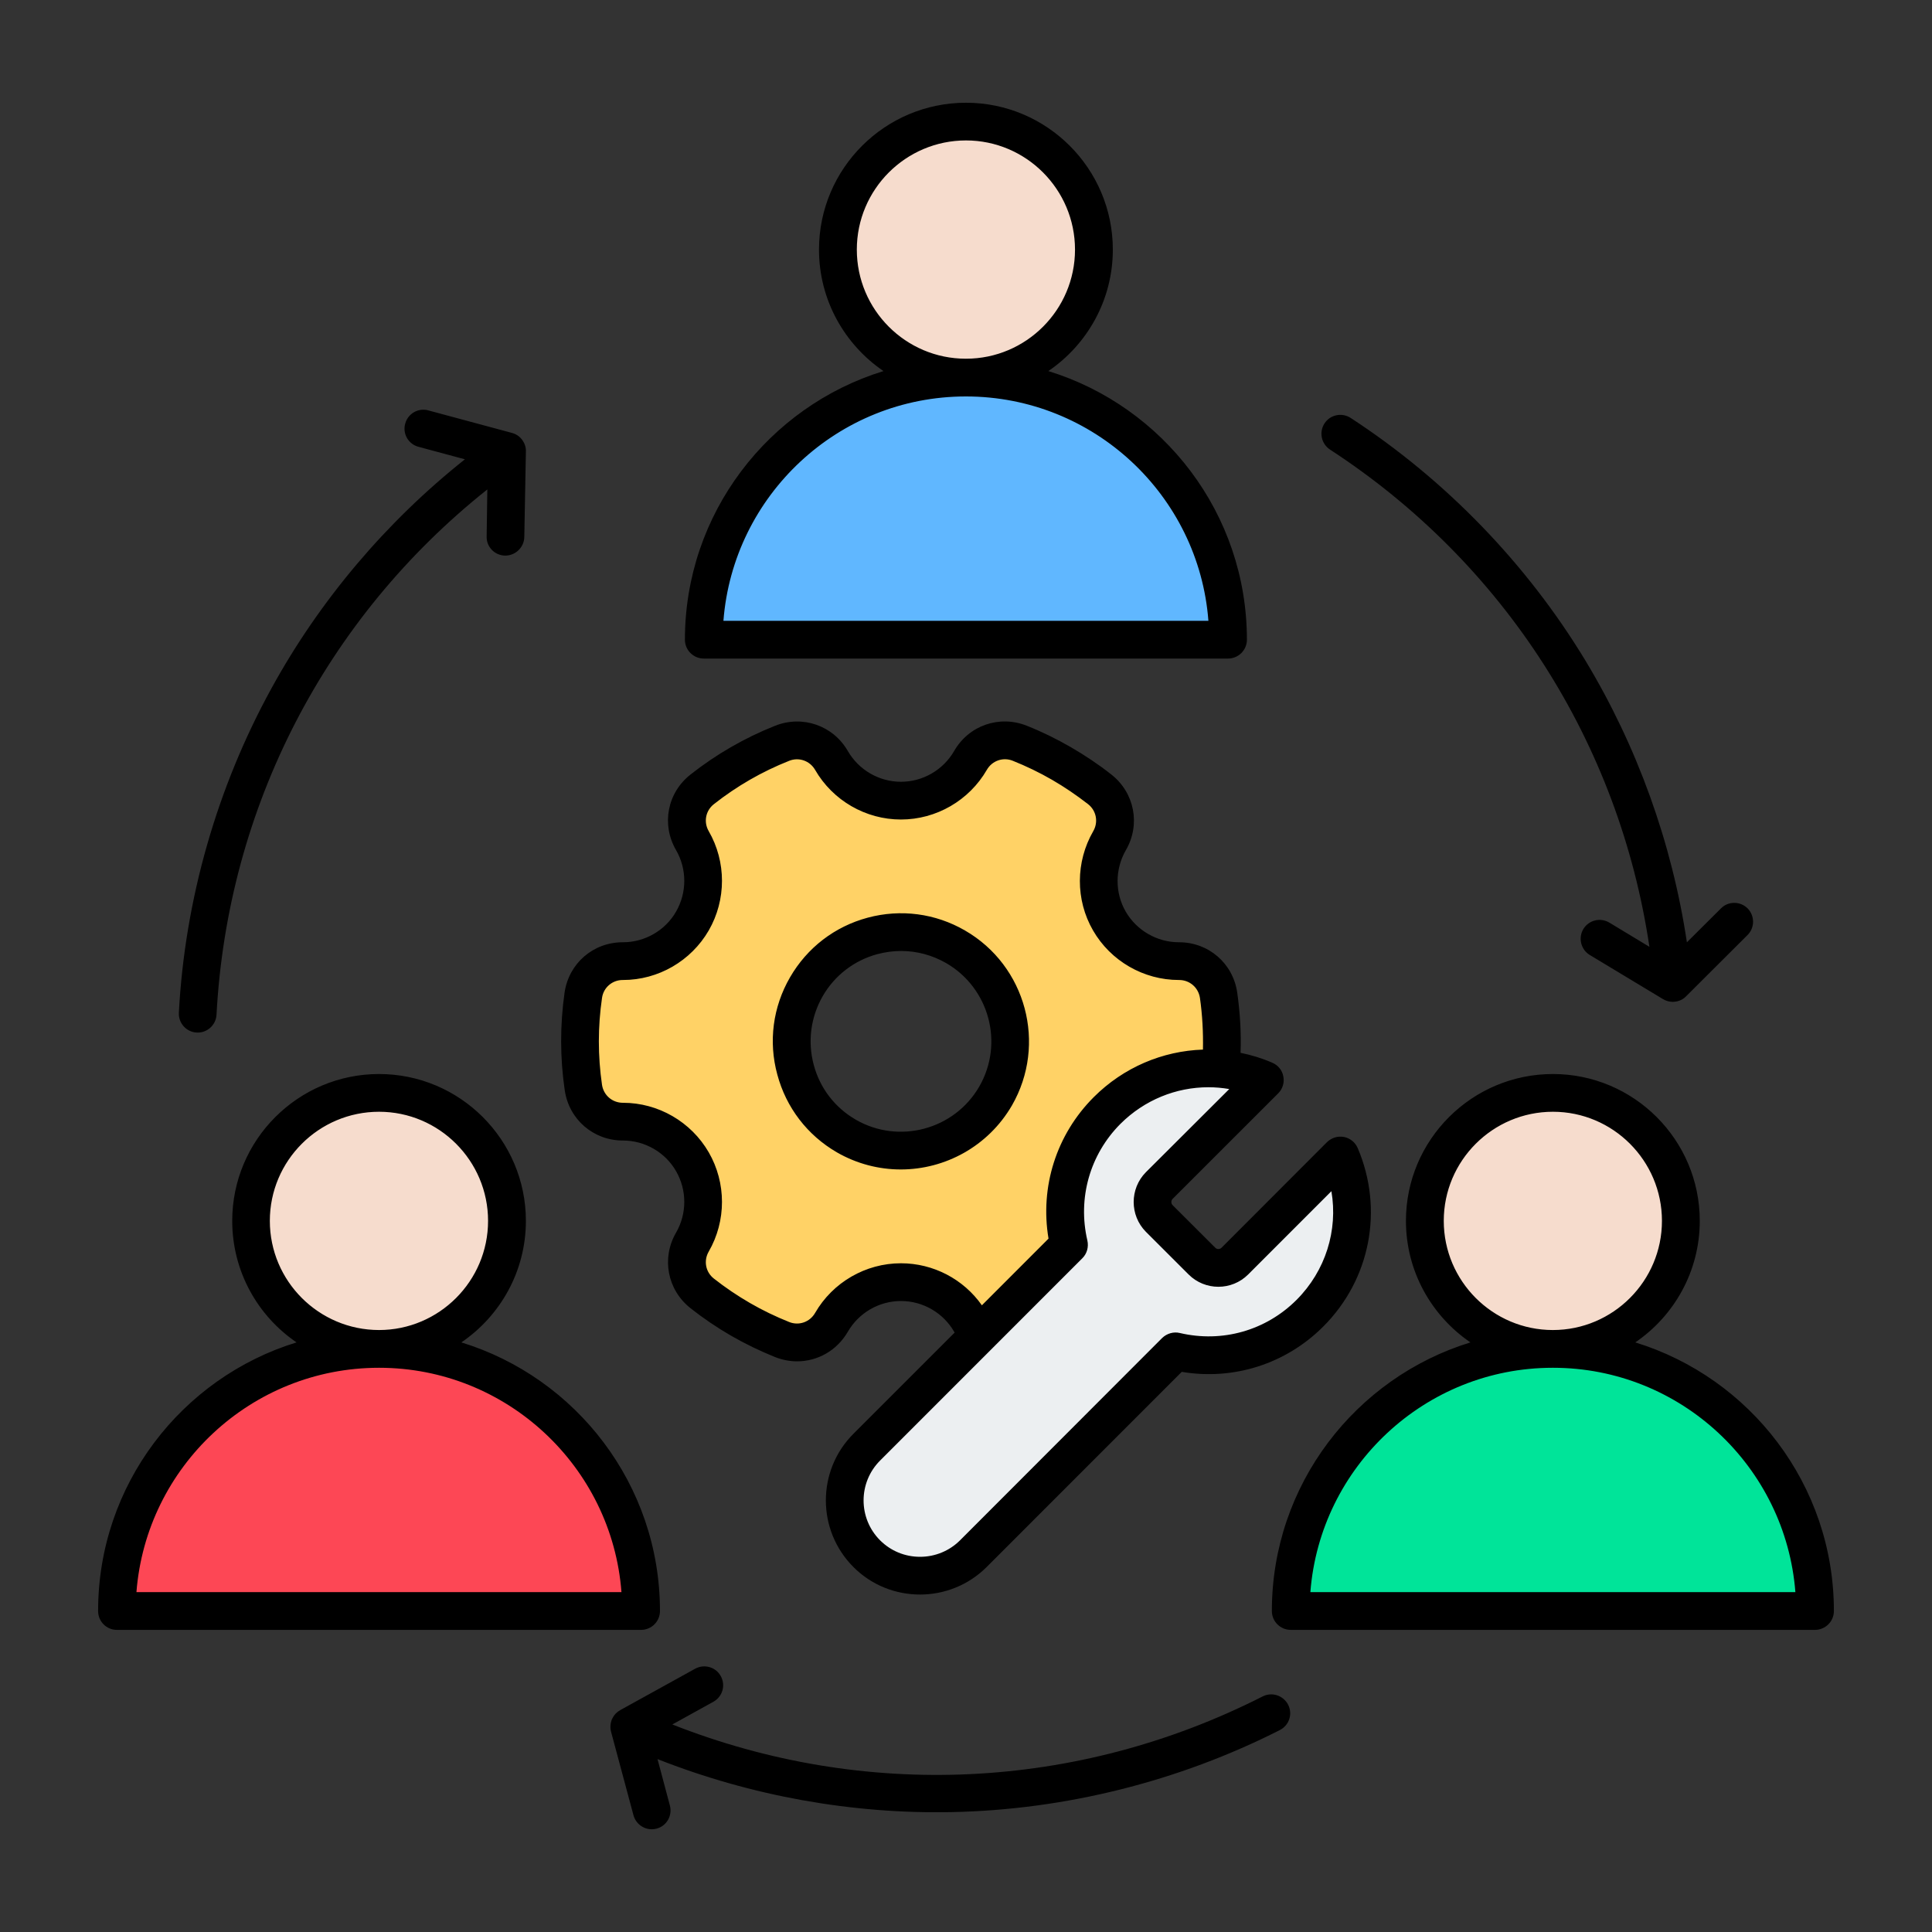
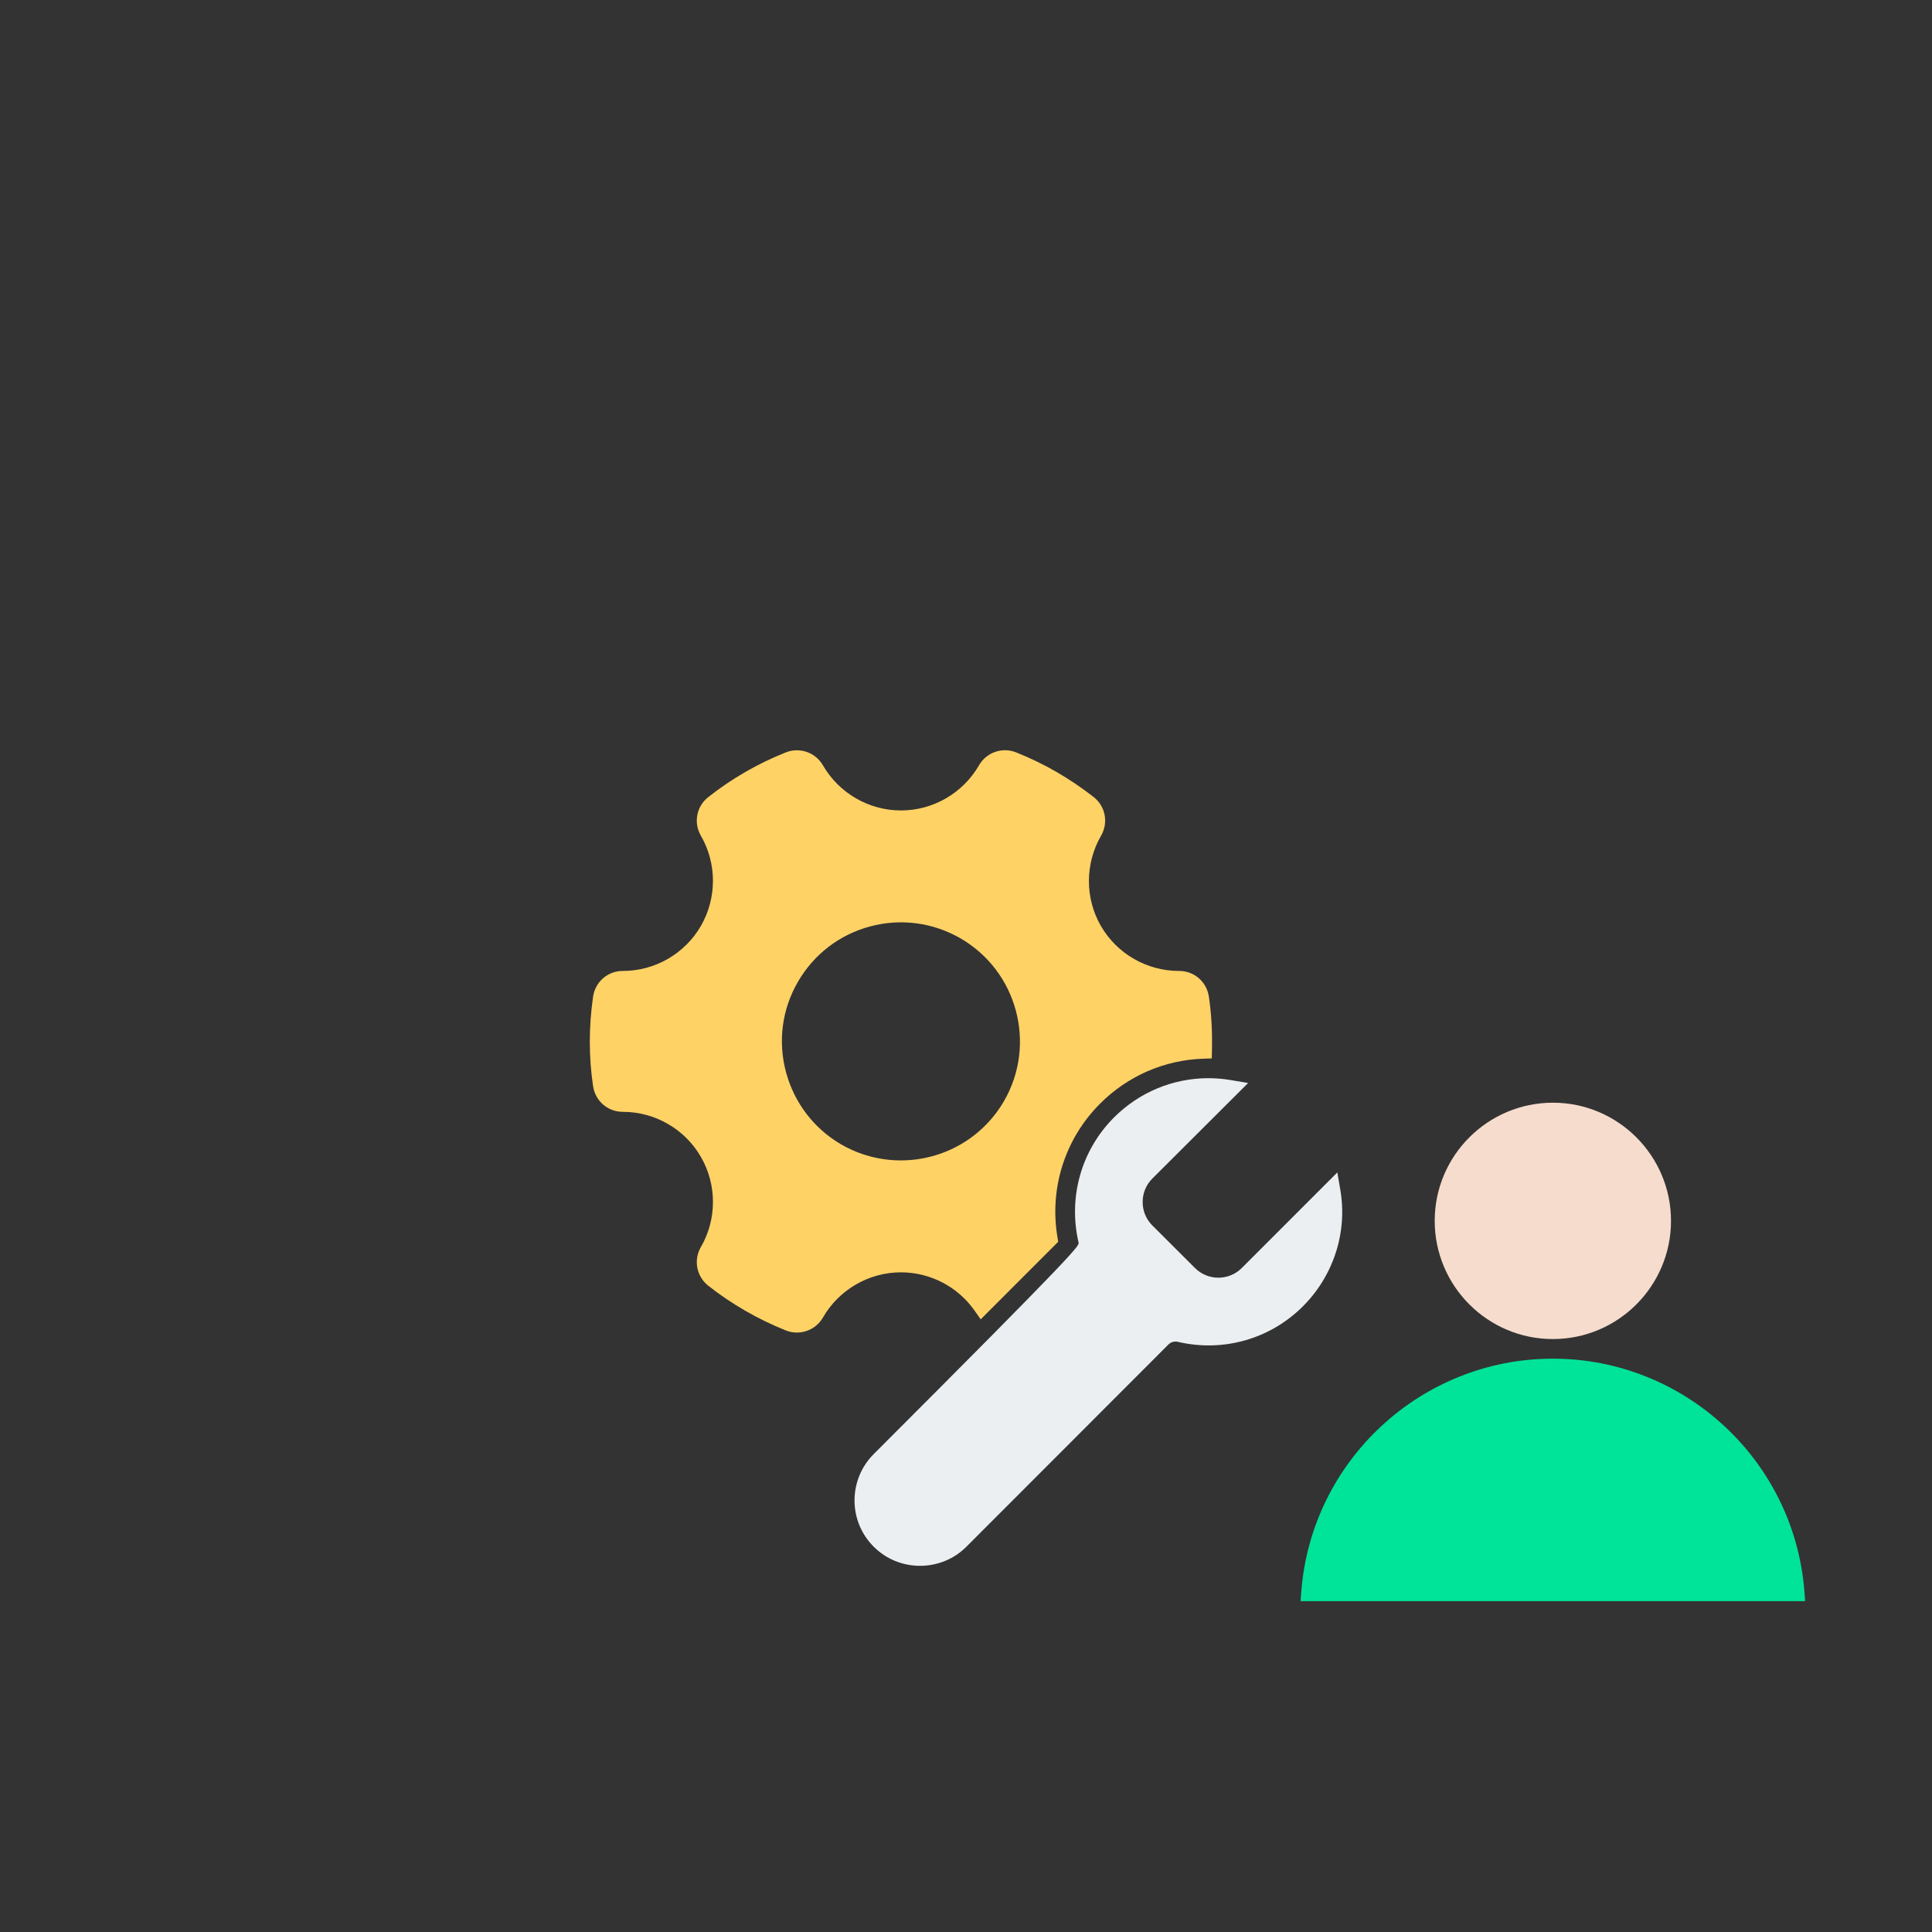
<svg xmlns="http://www.w3.org/2000/svg" width="45" height="45" viewBox="0 0 45 45" fill="none">
  <rect x="0" y="0" width="45" height="45" fill="#333333" stroke="none" />
  <path fill-rule="evenodd" clip-rule="evenodd" d="M28.026 24.659C27.119 24.689 26.266 25.062 25.625 25.704C24.805 26.523 24.439 27.674 24.63 28.816L24.648 28.923L22.842 30.73L22.698 30.524C22.307 29.969 21.666 29.635 20.985 29.635C20.237 29.635 19.542 30.039 19.168 30.687C18.994 30.989 18.626 31.117 18.302 30.988C17.979 30.858 17.663 30.706 17.361 30.531C17.06 30.357 16.77 30.162 16.497 29.947C16.222 29.73 16.15 29.349 16.325 29.046C16.7 28.399 16.7 27.593 16.325 26.946C15.953 26.3 15.257 25.897 14.512 25.897C14.511 25.897 14.509 25.897 14.508 25.897C14.158 25.897 13.865 25.646 13.814 25.299C13.711 24.608 13.714 23.906 13.814 23.215C13.863 22.87 14.155 22.615 14.504 22.615H14.512C15.257 22.615 15.953 22.212 16.325 21.567C16.699 20.919 16.7 20.114 16.325 19.466C16.15 19.163 16.221 18.782 16.497 18.566C17.045 18.133 17.653 17.783 18.303 17.525C18.626 17.396 18.994 17.525 19.168 17.826C19.542 18.474 20.237 18.877 20.985 18.877C21.734 18.877 22.429 18.473 22.803 17.825C22.977 17.523 23.345 17.395 23.669 17.525C23.992 17.655 24.308 17.806 24.61 17.981C24.911 18.155 25.199 18.351 25.474 18.565C25.75 18.782 25.821 19.163 25.645 19.467C25.272 20.114 25.267 20.919 25.642 21.567C26.015 22.214 26.712 22.615 27.459 22.615H27.463C27.814 22.615 28.106 22.866 28.157 23.214C28.218 23.623 28.238 24.038 28.229 24.452L28.225 24.652L28.026 24.659ZM18.584 22.87C18.213 23.511 18.116 24.259 18.308 24.974C18.501 25.688 18.957 26.287 19.597 26.658C20.019 26.901 20.495 27.028 20.982 27.028C21.972 27.028 22.89 26.504 23.387 25.643C24.151 24.319 23.693 22.619 22.37 21.855C21.731 21.486 20.979 21.387 20.267 21.578C19.55 21.77 18.955 22.229 18.584 22.87Z" fill="#FFD266" />
-   <path fill-rule="evenodd" clip-rule="evenodd" d="M14.703 37.294H2.951L2.968 37.067C3.205 34.013 5.764 31.646 8.829 31.646C11.891 31.646 14.453 34.015 14.685 37.068L14.703 37.294Z" fill="#FD4755" />
-   <path fill-rule="evenodd" clip-rule="evenodd" d="M20.351 33.868L25.063 29.156C25.119 29.1 25.14 29.018 25.122 28.941C24.877 27.888 25.183 26.793 25.948 26.027C26.533 25.442 27.319 25.113 28.146 25.113C28.321 25.113 28.494 25.128 28.667 25.157L29.071 25.225L26.838 27.453C26.54 27.751 26.54 28.243 26.838 28.541L27.834 29.535C28.134 29.835 28.623 29.835 28.923 29.535L31.149 27.308L31.218 27.71C31.389 28.703 31.061 29.712 30.349 30.425C29.582 31.192 28.486 31.502 27.431 31.253C27.354 31.235 27.271 31.261 27.217 31.314L22.509 36.026C22.223 36.313 21.835 36.471 21.43 36.471C21.023 36.471 20.639 36.314 20.351 36.026C19.754 35.431 19.755 34.464 20.351 33.868Z" fill="#ECEFF1" />
+   <path fill-rule="evenodd" clip-rule="evenodd" d="M20.351 33.868C25.119 29.1 25.14 29.018 25.122 28.941C24.877 27.888 25.183 26.793 25.948 26.027C26.533 25.442 27.319 25.113 28.146 25.113C28.321 25.113 28.494 25.128 28.667 25.157L29.071 25.225L26.838 27.453C26.54 27.751 26.54 28.243 26.838 28.541L27.834 29.535C28.134 29.835 28.623 29.835 28.923 29.535L31.149 27.308L31.218 27.71C31.389 28.703 31.061 29.712 30.349 30.425C29.582 31.192 28.486 31.502 27.431 31.253C27.354 31.235 27.271 31.261 27.217 31.314L22.509 36.026C22.223 36.313 21.835 36.471 21.43 36.471C21.023 36.471 20.639 36.314 20.351 36.026C19.754 35.431 19.755 34.464 20.351 33.868Z" fill="#ECEFF1" />
  <path fill-rule="evenodd" clip-rule="evenodd" d="M33.417 28.436C33.417 26.917 34.653 25.684 36.171 25.684C37.688 25.684 38.921 26.92 38.921 28.436C38.921 29.953 37.688 31.189 36.171 31.189C36.17 31.189 36.168 31.189 36.167 31.189C34.65 31.189 33.417 29.953 33.417 28.436Z" fill="#F6DCCD" />
  <path fill-rule="evenodd" clip-rule="evenodd" d="M36.167 31.646H36.171C39.234 31.647 41.791 34.016 42.028 37.067L42.045 37.294H30.293L30.31 37.067C30.547 34.016 33.104 31.647 36.167 31.646Z" fill="#00E499" />
-   <path fill-rule="evenodd" clip-rule="evenodd" d="M19.746 5.813C19.746 4.295 20.981 3.061 22.5 3.061C24.017 3.061 25.25 4.297 25.25 5.813C25.25 7.33 24.017 8.566 22.5 8.566C22.498 8.566 22.497 8.566 22.496 8.566C20.979 8.566 19.746 7.33 19.746 5.813Z" fill="#F6DCCD" />
-   <path fill-rule="evenodd" clip-rule="evenodd" d="M22.495 9.023H22.5C25.562 9.024 28.124 11.392 28.357 14.444L28.374 14.671H16.622L16.639 14.444C16.876 11.393 19.433 9.024 22.495 9.023Z" fill="#60B7FF" />
-   <path fill-rule="evenodd" clip-rule="evenodd" d="M11.579 28.436C11.579 29.953 10.346 31.189 8.829 31.189C7.31 31.189 6.075 29.955 6.075 28.436C6.075 26.917 7.31 25.684 8.829 25.684C10.346 25.684 11.579 26.92 11.579 28.436Z" fill="#F6DCCD" />
-   <path fill-rule="evenodd" clip-rule="evenodd" d="M29.41 39.513C25.093 41.705 20.13 41.93 15.66 40.166L16.615 39.638C16.829 39.52 16.907 39.253 16.788 39.04C16.673 38.828 16.405 38.751 16.191 38.868L14.45 39.83C14.372 39.872 14.306 39.938 14.265 40.023C14.261 40.029 14.257 40.036 14.257 40.042C14.257 40.042 14.257 40.043 14.253 40.043C14.216 40.138 14.208 40.24 14.232 40.333L14.755 42.281C14.809 42.477 14.986 42.607 15.179 42.607C15.216 42.607 15.253 42.602 15.294 42.592C15.529 42.53 15.665 42.289 15.603 42.054L15.315 40.973C17.492 41.831 19.846 42.256 22.179 42.207C24.817 42.152 27.455 41.491 29.809 40.297C30.027 40.187 30.114 39.923 30.003 39.706C29.891 39.49 29.628 39.403 29.41 39.513ZM14.022 25.268C14.059 25.51 14.261 25.686 14.508 25.686H14.512C15.331 25.686 16.096 26.128 16.508 26.84C16.919 27.552 16.919 28.438 16.508 29.151C16.384 29.364 16.434 29.629 16.627 29.78C16.891 29.988 17.175 30.18 17.467 30.349C17.759 30.518 18.068 30.667 18.381 30.792C18.607 30.883 18.862 30.795 18.985 30.581C19.397 29.867 20.162 29.424 20.985 29.424C21.739 29.424 22.442 29.794 22.87 30.403L24.422 28.85C24.22 27.644 24.603 26.428 25.475 25.555C26.171 24.859 27.08 24.479 28.019 24.447C28.027 24.046 28.006 23.642 27.949 23.244C27.912 23.001 27.71 22.826 27.463 22.826C27.463 22.826 27.463 22.826 27.459 22.826C26.636 22.826 25.87 22.384 25.459 21.672C25.047 20.959 25.052 20.074 25.463 19.361C25.587 19.148 25.537 18.883 25.344 18.731C25.076 18.523 24.796 18.332 24.504 18.163C24.212 17.994 23.903 17.845 23.59 17.72C23.364 17.629 23.109 17.717 22.986 17.93C22.574 18.644 21.808 19.088 20.985 19.088C20.162 19.088 19.397 18.645 18.985 17.931C18.862 17.719 18.607 17.63 18.381 17.721C17.747 17.972 17.158 18.312 16.627 18.731C16.434 18.883 16.384 19.147 16.508 19.36C16.919 20.073 16.919 20.959 16.508 21.672C16.096 22.384 15.331 22.826 14.512 22.826C14.508 22.826 14.508 22.826 14.504 22.826C14.261 22.826 14.055 23.002 14.022 23.245C13.924 23.915 13.924 24.595 14.022 25.268ZM28.146 25.324C28.307 25.324 28.467 25.338 28.632 25.366L26.689 27.304C26.311 27.687 26.311 28.308 26.689 28.69L27.685 29.685C28.068 30.067 28.689 30.067 29.072 29.685L31.011 27.745C31.167 28.658 30.875 29.599 30.2 30.276C29.484 30.992 28.467 31.28 27.48 31.048C27.335 31.013 27.179 31.058 27.068 31.165L22.36 35.878C22.113 36.124 21.78 36.261 21.43 36.261C21.076 36.261 20.747 36.124 20.5 35.878C19.986 35.365 19.986 34.531 20.5 34.018L25.212 29.305C25.319 29.198 25.36 29.042 25.327 28.894C25.097 27.908 25.385 26.892 26.097 26.177C26.657 25.619 27.393 25.324 28.146 25.324ZM13.154 25.395C13.043 24.638 13.043 23.873 13.15 23.119C13.249 22.439 13.817 21.947 14.504 21.947H14.512C15.018 21.947 15.496 21.673 15.747 21.233C16.002 20.791 16.002 20.242 15.747 19.801C15.401 19.206 15.541 18.466 16.084 18.04C16.681 17.569 17.343 17.187 18.055 16.904C18.693 16.651 19.405 16.898 19.747 17.492C20.002 17.934 20.475 18.209 20.985 18.209C21.496 18.209 21.969 17.934 22.224 17.492C22.566 16.896 23.278 16.649 23.916 16.904C24.27 17.044 24.611 17.212 24.94 17.402C25.27 17.593 25.59 17.807 25.887 18.041C26.426 18.466 26.57 19.206 26.224 19.801C25.969 20.243 25.965 20.791 26.22 21.233C26.475 21.673 26.949 21.947 27.459 21.947H27.463C28.15 21.947 28.718 22.438 28.817 23.117C28.883 23.582 28.912 24.053 28.895 24.522C29.146 24.573 29.393 24.648 29.632 24.752C29.768 24.809 29.866 24.929 29.891 25.072C29.92 25.215 29.875 25.363 29.772 25.466L27.311 27.926C27.274 27.964 27.274 28.03 27.311 28.069L28.307 29.063C28.344 29.102 28.41 29.102 28.451 29.063L30.907 26.604C31.015 26.5 31.159 26.455 31.303 26.482C31.447 26.51 31.566 26.607 31.624 26.742C32.233 28.169 31.92 29.8 30.821 30.898C29.948 31.771 28.73 32.156 27.525 31.953L22.981 36.499C22.553 36.926 21.989 37.14 21.43 37.14C20.866 37.14 20.302 36.926 19.878 36.499C19.022 35.643 19.022 34.251 19.878 33.396L22.236 31.038C22.232 31.031 22.228 31.026 22.224 31.019C21.969 30.577 21.496 30.303 20.985 30.303C20.475 30.303 20.002 30.578 19.747 31.02C19.492 31.458 19.043 31.708 18.566 31.708C18.397 31.708 18.22 31.675 18.051 31.608C17.701 31.467 17.356 31.3 17.026 31.11C16.697 30.92 16.38 30.705 16.084 30.471C15.545 30.046 15.401 29.306 15.747 28.71C16.002 28.269 16.002 27.721 15.747 27.279C15.496 26.839 15.018 26.565 14.512 26.565C14.508 26.565 14.508 26.565 14.508 26.565C13.821 26.565 13.253 26.073 13.154 25.395ZM4.582 24.05C4.59 24.051 4.594 24.051 4.602 24.051C4.837 24.051 5.03 23.869 5.043 23.635C5.302 18.8 7.59 14.389 11.351 11.4L11.335 12.493C11.327 12.736 11.52 12.936 11.763 12.941C12.002 12.944 12.207 12.752 12.212 12.509L12.249 10.52C12.253 10.432 12.228 10.342 12.175 10.264C12.175 10.264 12.175 10.264 12.175 10.263C12.175 10.263 12.175 10.263 12.175 10.263C12.171 10.257 12.166 10.251 12.162 10.245C12.101 10.161 12.014 10.106 11.919 10.082L9.973 9.558C9.742 9.495 9.5 9.634 9.438 9.868C9.372 10.103 9.512 10.344 9.747 10.407L10.829 10.698C8.998 12.152 7.45 13.979 6.327 16.025C5.055 18.337 4.306 20.953 4.166 23.588C4.154 23.83 4.339 24.038 4.582 24.05ZM14.475 37.084C14.253 34.164 11.804 31.858 8.829 31.858C5.849 31.858 3.405 34.164 3.178 37.084H14.475ZM8.829 30.979C10.228 30.978 11.368 29.838 11.368 28.436C11.368 27.035 10.228 25.895 8.829 25.895C7.425 25.895 6.285 27.035 6.285 28.436C6.285 29.838 7.425 30.978 8.829 30.979ZM14.932 37.963H2.722C2.479 37.963 2.285 37.766 2.285 37.523C2.285 34.582 4.232 32.089 6.907 31.267C6.002 30.65 5.409 29.612 5.409 28.436C5.409 26.55 6.944 25.016 8.829 25.016C10.714 25.016 12.249 26.55 12.249 28.436C12.249 29.612 11.652 30.65 10.746 31.267C13.421 32.089 15.372 34.582 15.372 37.523C15.372 37.766 15.175 37.963 14.932 37.963ZM18.953 24.801C18.808 24.258 18.883 23.691 19.162 23.203C19.442 22.717 19.899 22.368 20.438 22.223C20.623 22.175 20.804 22.15 20.99 22.15C21.352 22.15 21.714 22.246 22.039 22.433C23.043 23.014 23.389 24.303 22.809 25.308C22.228 26.313 20.936 26.659 19.932 26.079C19.446 25.798 19.097 25.344 18.953 24.801ZM18.105 25.028C17.895 24.259 18.002 23.454 18.401 22.764C18.8 22.074 19.442 21.58 20.212 21.374C20.981 21.168 21.788 21.274 22.475 21.672C23.903 22.495 24.389 24.323 23.57 25.748C23.014 26.704 22.01 27.239 20.981 27.239C20.475 27.239 19.961 27.11 19.492 26.84C18.804 26.441 18.311 25.798 18.105 25.028ZM16.85 14.46H28.146C27.924 11.541 25.475 9.235 22.5 9.234C22.496 9.234 22.496 9.234 22.496 9.234C19.52 9.235 17.076 11.541 16.85 14.46ZM22.496 8.355H22.5C23.899 8.355 25.039 7.215 25.039 5.814C25.039 4.412 23.899 3.271 22.5 3.271C21.097 3.271 19.957 4.412 19.957 5.814C19.957 7.215 21.097 8.355 22.496 8.355ZM15.953 14.9C15.953 11.959 17.903 9.466 20.578 8.643C19.673 8.027 19.076 6.989 19.076 5.814C19.076 3.927 20.611 2.393 22.5 2.393C24.385 2.393 25.92 3.927 25.92 5.814C25.92 6.989 25.323 8.027 24.418 8.643C27.093 9.466 29.043 11.959 29.043 14.9C29.043 15.142 28.846 15.339 28.603 15.339H16.393C16.15 15.339 15.953 15.142 15.953 14.9ZM41.818 37.084C41.591 34.164 39.147 31.858 36.171 31.858C36.167 31.858 36.167 31.858 36.167 31.858C33.192 31.858 30.747 34.164 30.521 37.084H41.818ZM36.167 30.979H36.171C37.57 30.978 38.71 29.838 38.71 28.436C38.71 27.035 37.57 25.895 36.171 25.895C34.768 25.895 33.628 27.035 33.628 28.436C33.628 29.838 34.768 30.978 36.167 30.979ZM42.715 37.523C42.715 34.582 40.764 32.089 38.089 31.267C38.994 30.65 39.591 29.612 39.591 28.436C39.591 26.55 38.056 25.016 36.171 25.016C34.282 25.016 32.747 26.55 32.747 28.436C32.747 29.612 33.344 30.65 34.249 31.267C31.574 32.089 29.624 34.582 29.624 37.523C29.624 37.766 29.821 37.963 30.064 37.963H42.274C42.517 37.963 42.715 37.766 42.715 37.523ZM30.85 9.863C30.718 10.066 30.776 10.338 30.978 10.471C35.035 13.114 37.71 17.299 38.418 22.053L37.484 21.489C37.274 21.364 37.007 21.431 36.879 21.639C36.756 21.847 36.822 22.117 37.027 22.242L38.731 23.269C38.801 23.311 38.879 23.335 38.962 23.335C38.974 23.335 38.986 23.334 38.998 23.333H39.003V23.333H39.007V23.332C39.114 23.322 39.208 23.274 39.274 23.204L40.702 21.78C40.875 21.609 40.875 21.331 40.706 21.159C40.534 20.987 40.254 20.986 40.085 21.158L39.291 21.948C38.945 19.636 38.134 17.385 36.928 15.387C35.562 13.13 33.669 11.175 31.459 9.734C31.253 9.602 30.982 9.659 30.85 9.863Z" fill="black" />
</svg>